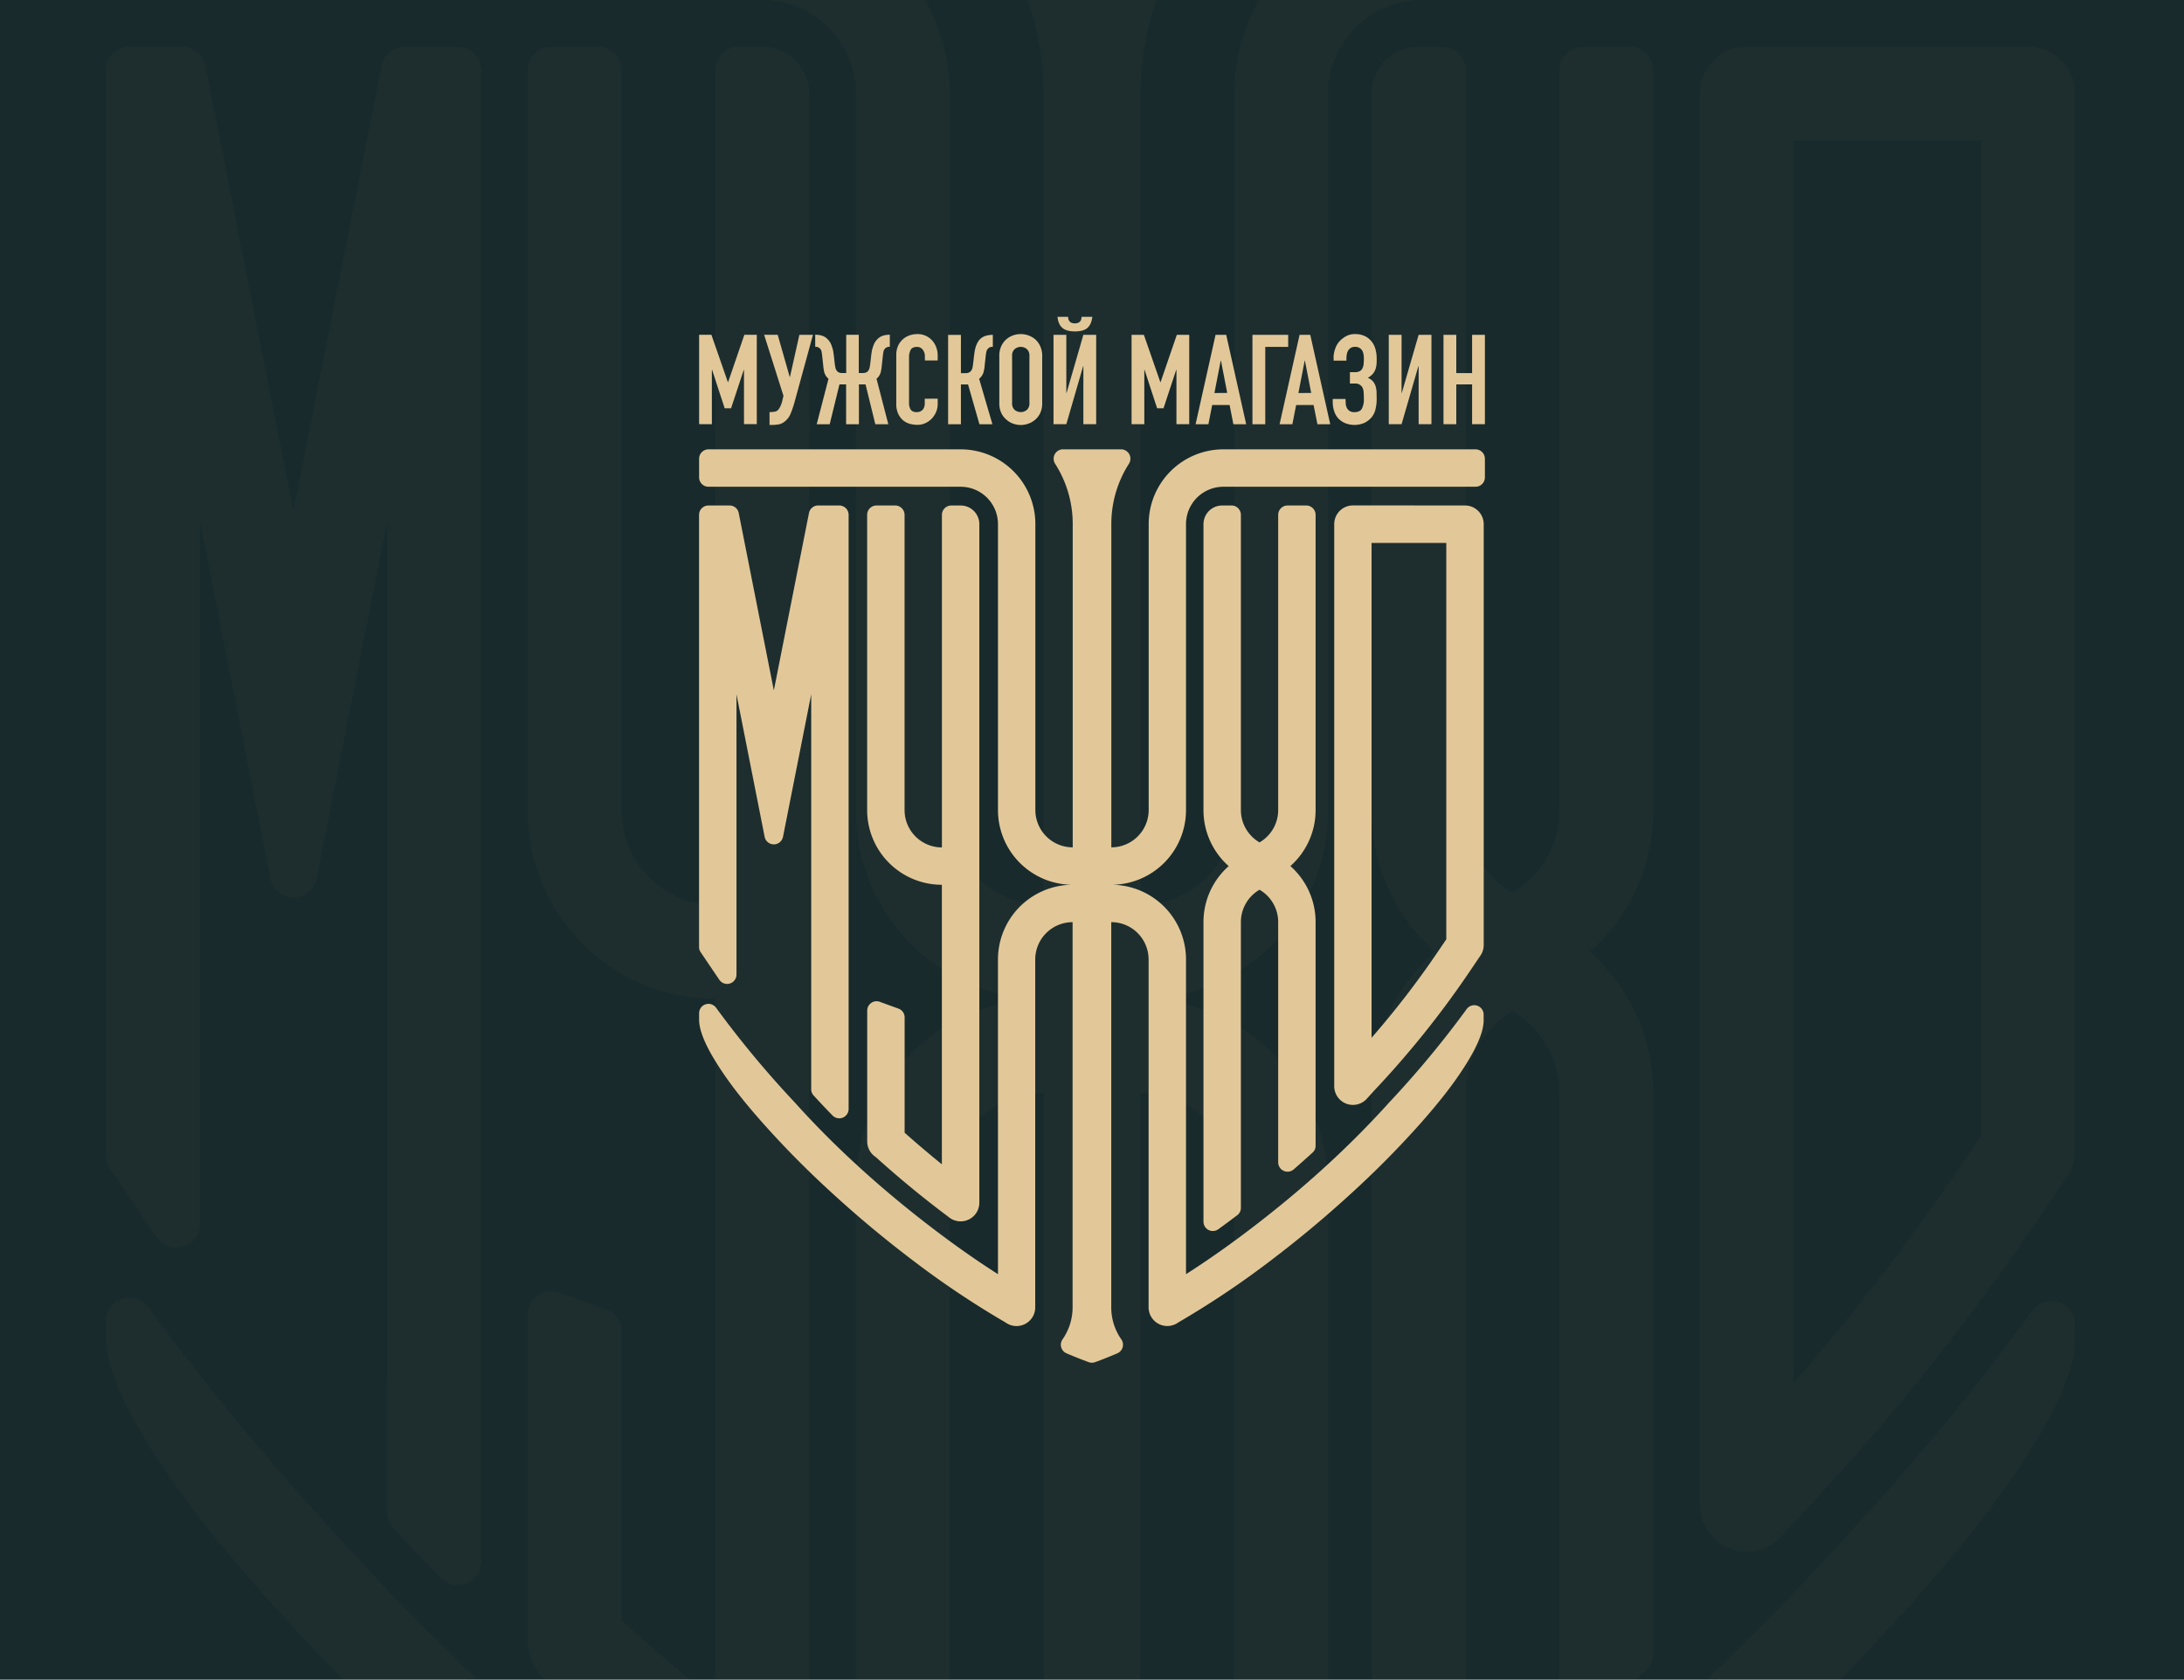
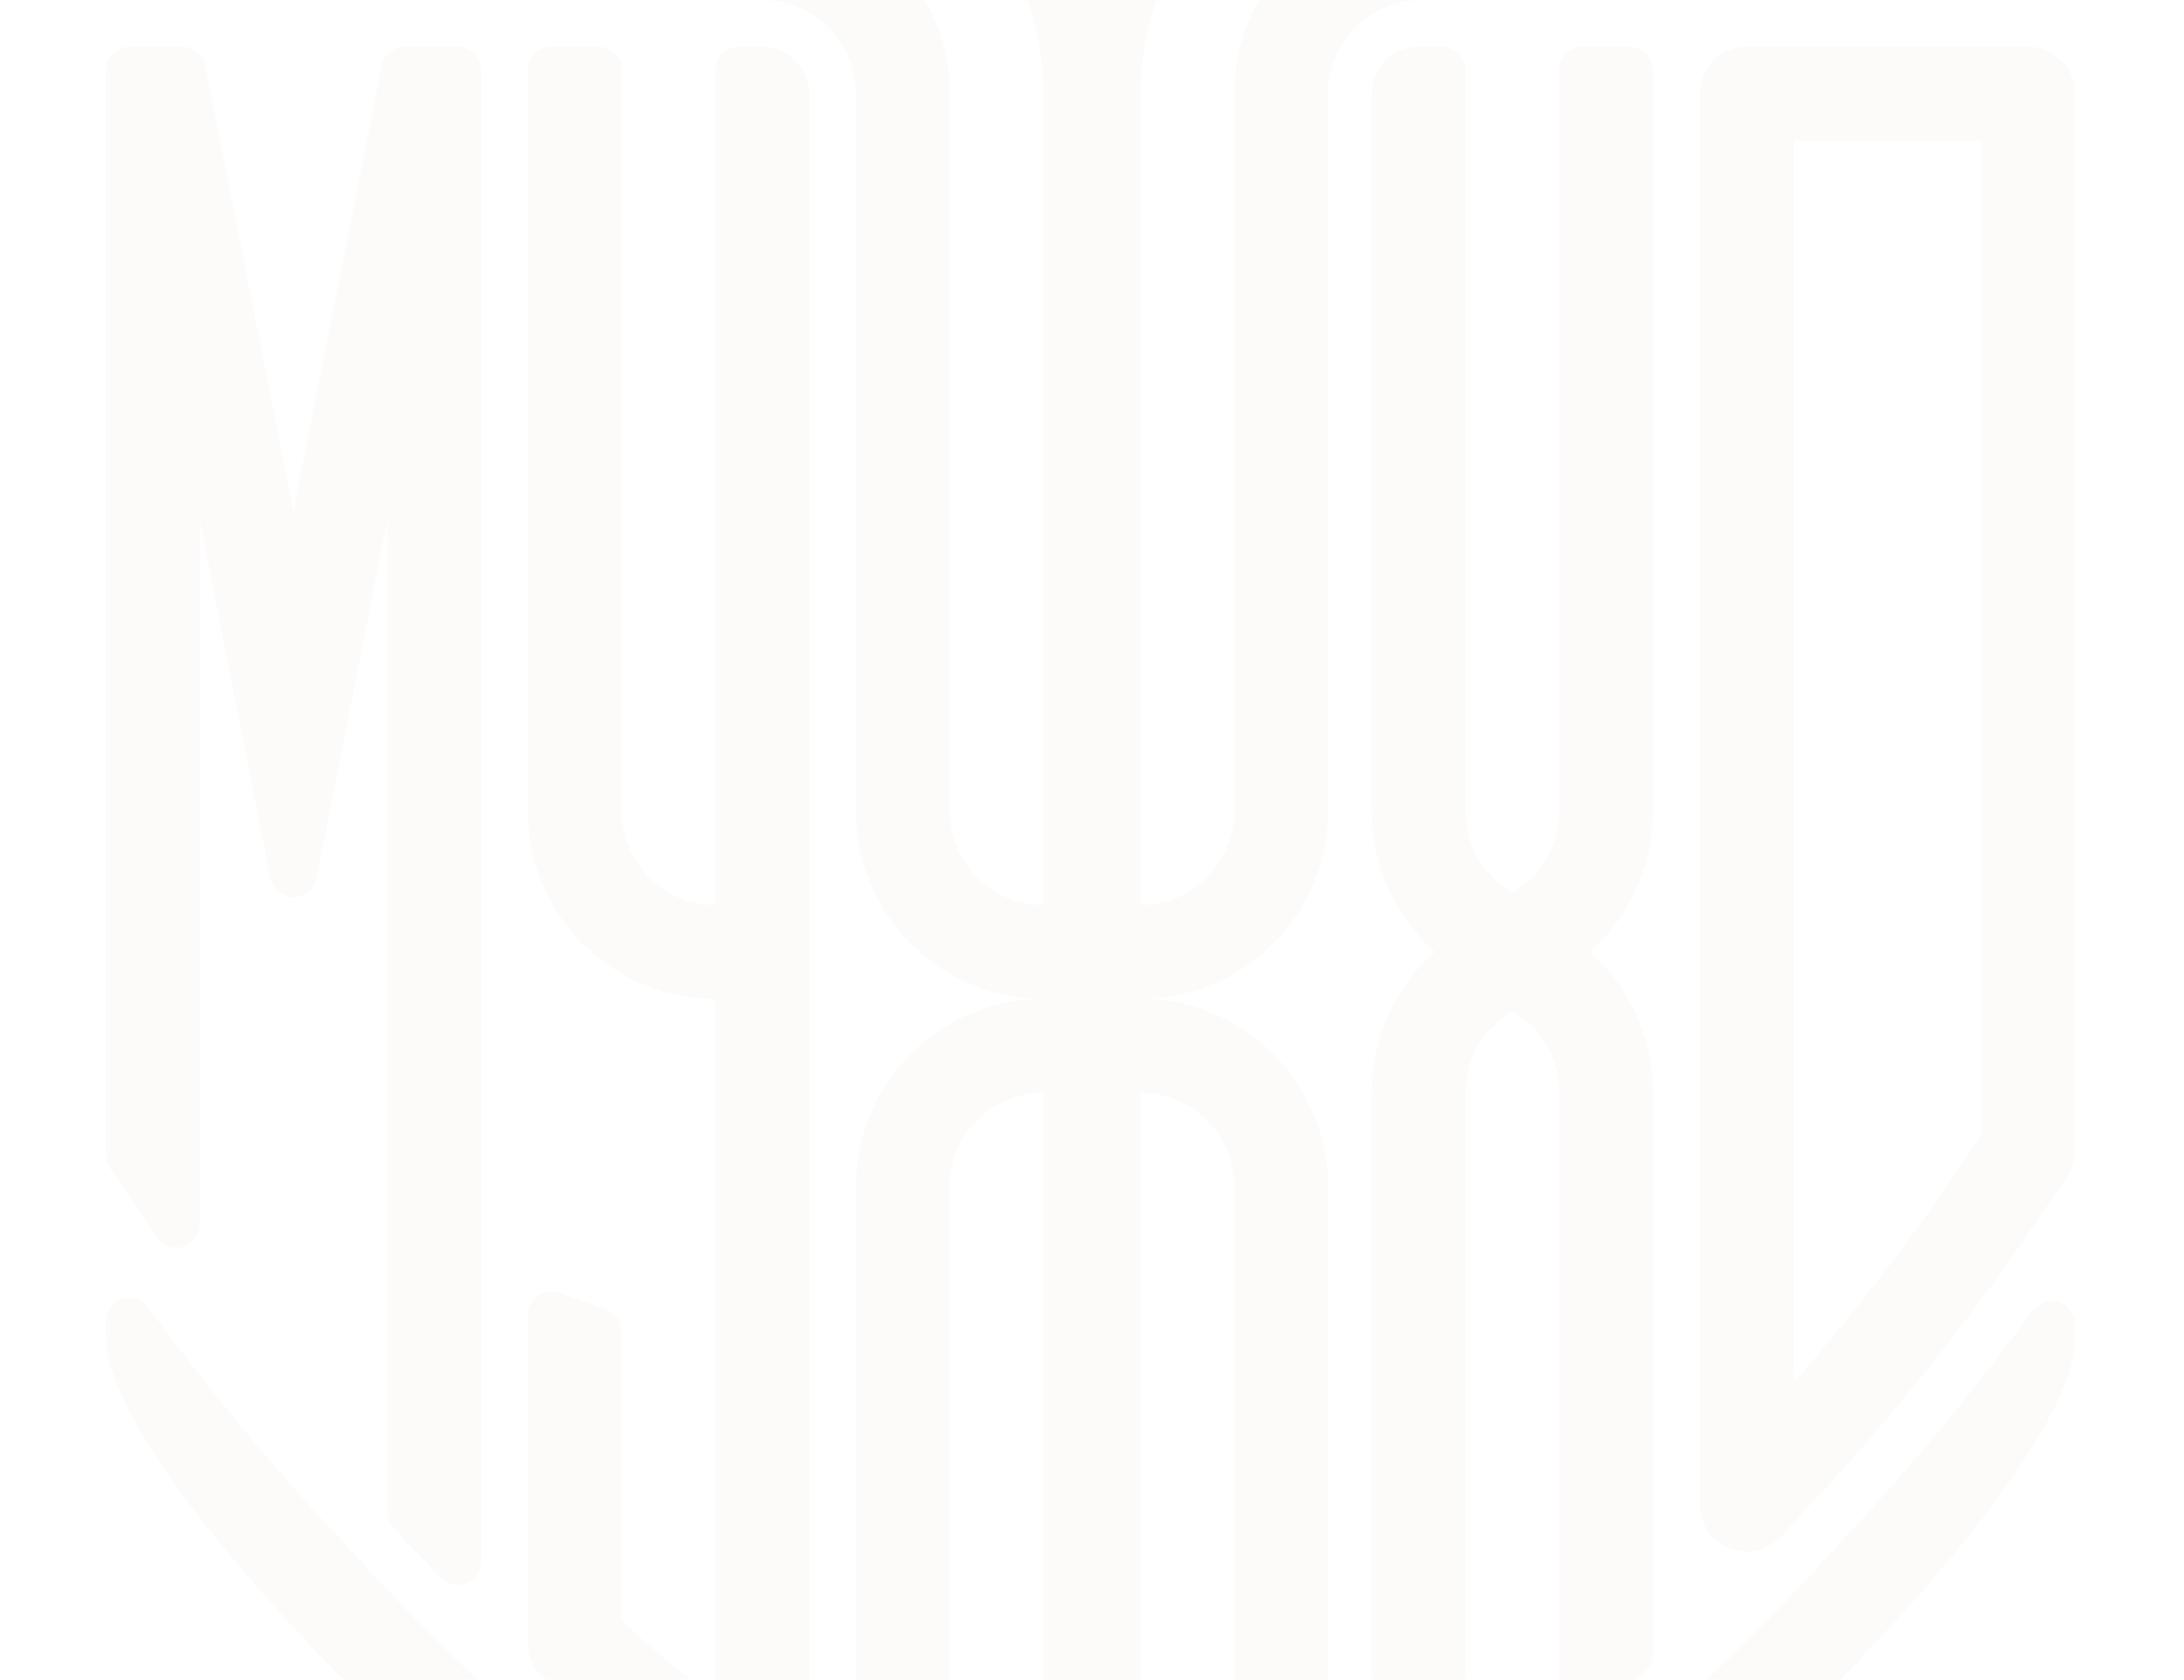
<svg xmlns="http://www.w3.org/2000/svg" viewBox="0 0 1344.45 1033.92">
  <defs>
    <style>.cls-1{fill:#182a2c;}.cls-2{fill:#c0ad89;opacity:0.04;}.cls-2,.cls-3{fill-rule:evenodd;}.cls-3{fill:#e2c899;}</style>
  </defs>
  <g id="Слой_2" data-name="Слой 2">
    <g id="Слой_1-2" data-name="Слой 1">
-       <rect class="cls-1" width="1344.45" height="1033.92" />
      <path class="cls-2" d="M469.24,0H569.31a115,115,0,0,1,15.42,57.68v441.7a57.73,57.73,0,0,0,57.64,57.72V57.68A173.23,173.23,0,0,0,632.52,0h79.41a173.22,173.22,0,0,0-9.84,57.68l0,499.38a57.69,57.69,0,0,0,57.68-57.68V57.68A115,115,0,0,1,775.14,0H875.21a57.68,57.68,0,0,0-57.68,57.68v441.7A115.36,115.36,0,0,1,702.2,614.78,115.48,115.48,0,0,1,817.53,730.26v303.66h-57.8V730.26a57.74,57.74,0,0,0-57.64-57.72v361.38H642.38l0-361.34a57.68,57.68,0,0,0-57.68,57.68v303.66H526.92V730.26a115.36,115.36,0,0,1,115.33-115.4A115.48,115.48,0,0,1,526.92,499.38V57.68A57.67,57.67,0,0,0,469.24,0Zm663.51,1033.92h-82.24c28.3-26.69,55.55-54.45,81.46-83.3l.2-.22a1511.66,1511.66,0,0,0,119-143.56,14.47,14.47,0,0,1,26.17,8.51v9.08c0,20.94-15.46,48.79-26.42,66.46-20.58,33.14-45.73,63.92-71.55,93.09q-22.65,25.59-46.67,49.94Zm-125.64,0q2.92-2.64,5.83-5.3a14,14,0,0,0,4.7-10.68V672.42a115.21,115.21,0,0,0-39-86.52,115.21,115.21,0,0,0,39-86.52V43.25a14.5,14.5,0,0,0-14.47-14.47H974.31a14.5,14.5,0,0,0-14.47,14.47V499.38a57.67,57.67,0,0,1-28.82,50,57.67,57.67,0,0,1-28.82-50V43.25a14.5,14.5,0,0,0-14.47-14.47H873.3a28.9,28.9,0,0,0-28.91,28.9v441.7a115.22,115.22,0,0,0,39,86.52,115.22,115.22,0,0,0-39,86.52v361.5H902.2V672.42A57.69,57.69,0,0,1,931,622.47a57.67,57.67,0,0,1,28.82,49.95v361.5Zm-509,0V57.68a28.9,28.9,0,0,0-28.9-28.9H454.81a14.5,14.5,0,0,0-14.47,14.47V557.1a57.74,57.74,0,0,1-57.64-57.72V43.25a14.5,14.5,0,0,0-14.47-14.47H339.37a14.5,14.5,0,0,0-14.48,14.47V499.38A115.49,115.49,0,0,0,440.38,614.86l0,419.06Zm-73.5,0H335.85A29.5,29.5,0,0,1,331,1029a28.8,28.8,0,0,1-6.08-17.74v-202a14.48,14.48,0,0,1,19.43-13.6l28.86,10.51a14.26,14.26,0,0,1,9.52,13.6V997.81q20.63,18.42,41.94,36.11Zm-130.71,0H211.37q-24.93-25.26-48.5-51.8C137.13,953,112,922.36,91.51,889.33,80.59,871.76,65.14,844,65.14,823.16v-9.89a14.48,14.48,0,0,1,26.18-8.51A1545.33,1545.33,0,0,0,212.48,950.62l.2.21c25.84,28.77,53,56.47,81.25,83.09ZM1075.32,28.78a28.9,28.9,0,0,0-28.9,28.9V926.13a28.9,28.9,0,0,0,49.09,20.69,28.37,28.37,0,0,0,2-2.13q6.12-6.63,12.11-13.3l.2-.22.2-.21a1444,1444,0,0,0,143.51-178.84l18.21-26.9c.5-.67,1-1.35,1.4-2.06a28.78,28.78,0,0,0,4.27-15.14V57.68a28.9,28.9,0,0,0-28.9-28.9ZM180.63,314.63,126.37,40.44a14.36,14.36,0,0,0-14.2-11.66H79.62A14.5,14.5,0,0,0,65.14,43.25V710.94a13.9,13.9,0,0,0,2.49,8.11L90,752.12q3.26,4.83,6.58,9.63A14.47,14.47,0,0,0,123,753.53v-433l43.48,220.17a14.48,14.48,0,0,0,28.4,0l43.56-220.17-.08,610.15a14,14,0,0,0,3.8,9.78q14.34,15.66,29.18,30.85a14.47,14.47,0,0,0,24.83-10.11V43.25a14.51,14.51,0,0,0-14.48-14.47H249.09a14.35,14.35,0,0,0-14.2,11.66L180.63,314.63Zm923.61,536.55a1381.91,1381.91,0,0,0,101.44-131.52l13.91-20.5V86.58l-115.36,0Z" />
-       <path class="cls-3" d="M614.34,784.33V590.63a46,46,0,0,1,45.95-46,46,46,0,0,1-45.95-46v-176a23,23,0,0,0-23-23H436.13a5.78,5.78,0,0,1-5.77-5.76v-11.5a5.78,5.78,0,0,1,5.77-5.77H591.36a46,46,0,0,1,46,46v176a23,23,0,0,0,23,23v-199a68.71,68.71,0,0,0-10.84-37.13,5.77,5.77,0,0,1,4.86-8.88H690.1a5.77,5.77,0,0,1,4.86,8.88,68.71,68.71,0,0,0-10.84,37.13v199a23,23,0,0,0,23-23v-176a46,46,0,0,1,46-46H908.33a5.78,5.78,0,0,1,5.76,5.77v11.5a5.77,5.77,0,0,1-5.76,5.76H753.1a23,23,0,0,0-23,23v176a46,46,0,0,1-46,46,46,46,0,0,1,46,46v193.7c13.16-8.39,25.93-17.4,38.37-26.83,31.18-23.61,60.75-50,86.9-79.08l.08-.08a601.77,601.77,0,0,0,47.43-57.2,5.77,5.77,0,0,1,10.43,3.39v3.62c0,8.34-6.16,19.44-10.53,26.47-8.2,13.21-18.22,25.47-28.51,37.09a576.75,576.75,0,0,1-41.86,42.35q-24.28,22.31-50.62,42.24a549.84,549.84,0,0,1-56.45,37.75,10.81,10.81,0,0,1-2.14,1.23,11.51,11.51,0,0,1-16.13-10.55V590.63a23,23,0,0,0-23-23V804.73a34.36,34.36,0,0,0,6.2,19.73,5.77,5.77,0,0,1-2.45,8.6q-6.76,2.9-13.67,5.43a5.57,5.57,0,0,1-3.94,0q-6.91-2.52-13.67-5.43a5.77,5.77,0,0,1-2.45-8.6,34.43,34.43,0,0,0,6.19-19.73l0-237.08a23,23,0,0,0-23,23v214.1a11.51,11.51,0,0,1-16.14,10.55,11.41,11.41,0,0,1-2.14-1.23,552.3,552.3,0,0,1-57.61-38.63q-26.21-19.87-50.44-42.2A579.74,579.74,0,0,1,469.3,691c-10.26-11.58-20.25-23.81-28.43-37-4.36-7-10.51-18-10.51-26.36V623.7a5.77,5.77,0,0,1,10.43-3.39,615,615,0,0,0,48.27,58.11l.08.09c26.12,29.08,55.68,55.4,86.82,79,12.45,9.43,25.21,18.44,38.38,26.83Zm180-251.21a45.94,45.94,0,0,0,15.53-34.48V316.92a5.77,5.77,0,0,0-5.76-5.76h-11.5a5.78,5.78,0,0,0-5.77,5.76V498.64a23,23,0,0,1-11.48,19.91,23,23,0,0,1-11.48-19.91V316.92a5.78,5.78,0,0,0-5.77-5.76h-5.75a11.51,11.51,0,0,0-11.51,11.51v176a45.94,45.94,0,0,0,15.53,34.48,45.9,45.9,0,0,0-15.53,34.47V752a5.76,5.76,0,0,0,9.15,4.67q5.65-4.09,11.22-8.32l.39-.29a5.61,5.61,0,0,0,2.27-4.59V567.59a23,23,0,0,1,11.48-19.9,23,23,0,0,1,11.48,19.9v147.9a5.77,5.77,0,0,0,9.55,4.35q5.86-5.1,11.61-10.34a5.59,5.59,0,0,0,1.87-4.26V567.59a45.9,45.9,0,0,0-15.53-34.47Zm38.51-222a11.51,11.51,0,0,0-11.51,11.51v346a11.52,11.52,0,0,0,19.56,8.24c.27-.27.53-.56.78-.85,1.63-1.76,3.23-3.53,4.83-5.3l.08-.09.08-.08a575.1,575.1,0,0,0,57.17-71.25l7.26-10.72c.19-.26.38-.54.55-.82a11.49,11.49,0,0,0,1.71-6V322.67a11.51,11.51,0,0,0-11.52-11.51ZM556.88,697.22V626.28a5.69,5.69,0,0,0-3.8-5.42l-11.49-4.18a5.76,5.76,0,0,0-7.74,5.42v80.48a11.46,11.46,0,0,0,2.42,7.07,11.68,11.68,0,0,0,2.94,2.67q21,19,43.67,36c.3.23.6.46.91.68a10.12,10.12,0,0,0,1.33,1,11.52,11.52,0,0,0,17.75-9.68V322.67a11.51,11.51,0,0,0-11.51-11.51h-5.75a5.78,5.78,0,0,0-5.77,5.76V521.64a23,23,0,0,1-23-23V316.92a5.78,5.78,0,0,0-5.77-5.76h-11.5a5.77,5.77,0,0,0-5.76,5.76V498.64a46,46,0,0,0,46,46l0,172.07q-11.76-9.51-23-19.51ZM476.37,425,454.75,315.8a5.71,5.71,0,0,0-5.65-4.64h-13a5.78,5.78,0,0,0-5.77,5.76v266a5.53,5.53,0,0,0,1,3.23l8.91,13.18,2.62,3.84a5.76,5.76,0,0,0,10.51-3.28V427.39l17.33,87.71a5.76,5.76,0,0,0,11.31,0l17.36-87.71,0,243.09a5.55,5.55,0,0,0,1.52,3.89q5.7,6.24,11.62,12.29a5.76,5.76,0,0,0,9.89-4V316.92a5.77,5.77,0,0,0-5.76-5.76h-13A5.71,5.71,0,0,0,498,315.8L476.37,425Zm368,213.76a550.78,550.78,0,0,0,40.42-52.39l5.54-8.17v-244l-46,0V638.8Zm-414-377.67v-55h7.57l10.12,29.13h.16l10-29.13h7.65v55H458V227.67h-.15l-7.81,23.64h-3.94l-7.72-23.64h-.16v33.46Zm43.89-7.42a15.75,15.75,0,0,0,2.47-.23,3.84,3.84,0,0,0,2.16-1,8.64,8.64,0,0,0,1.35-2,17,17,0,0,0,1.36-3.82l.69-3-11.9-37.55h8.35L486.14,232h.16l5.79-25.88h8.35L489,247.92a60.73,60.73,0,0,1-2.31,6.72,11.67,11.67,0,0,1-3.48,4.71,8.24,8.24,0,0,1-3.9,1.89,26.26,26.26,0,0,1-4.52.35h-1.08v-7.88Zm46.51-47.59h7.88v23.56H531a5.34,5.34,0,0,0,2.2-.38,3.33,3.33,0,0,0,1.31-1.09,4.49,4.49,0,0,0,.73-1.58,16,16,0,0,0,.39-2l.77-6.57c0-.2.12-.63.2-1.27a13,13,0,0,1,.46-2.16c.23-.8.53-1.65.89-2.55a8.49,8.49,0,0,1,1.47-2.44,8.83,8.83,0,0,1,3.59-2.78,12.87,12.87,0,0,1,4.67-.77h.08v7.41h-.15a4.36,4.36,0,0,0-1.59.28,3.38,3.38,0,0,0-1.35,1,3.55,3.55,0,0,0-.81,1.7c-.13.67-.25,1.42-.35,2.24l-.69,6.41c-.06.67-.13,1.32-.24,1.94s-.2,1.12-.3,1.66a5.51,5.51,0,0,1-.39,1.27,7.38,7.38,0,0,1-2.32,3.17l7.26,28h-8l-6-24.49h-4.09v24.49h-7.88V236.64h-4.1l-6,24.49h-8l7.26-28a7.37,7.37,0,0,1-2.31-3.17,4.67,4.67,0,0,1-.39-1.27c-.1-.54-.21-1.1-.31-1.66s-.18-1.27-.23-1.94l-.7-6.41c-.1-.82-.22-1.57-.34-2.24a3.48,3.48,0,0,0-.82-1.7,3.38,3.38,0,0,0-1.35-1,4.34,4.34,0,0,0-1.58-.28h-.16v-7.41h.08a13,13,0,0,1,4.68.77,8.83,8.83,0,0,1,3.59,2.78,8.72,8.72,0,0,1,1.47,2.44,26.85,26.85,0,0,1,.88,2.55,13.06,13.06,0,0,1,.47,2.16,11.34,11.34,0,0,0,.19,1.27l.77,6.57c.11.72.24,1.38.39,2a4.67,4.67,0,0,0,.73,1.58,3.43,3.43,0,0,0,1.32,1.09,5.3,5.3,0,0,0,2.2.38h2.32V206.12Zm56.47,39.32v3.4a12.32,12.32,0,0,1-1,4.83,13.43,13.43,0,0,1-2.67,4.06,13,13,0,0,1-4,2.82,11.67,11.67,0,0,1-4.9,1,17.68,17.68,0,0,1-4.56-.62,10.67,10.67,0,0,1-4.17-2.16,11.83,11.83,0,0,1-3-4,14.07,14.07,0,0,1-1.2-6.22V218.33a13.39,13.39,0,0,1,.93-5,11.72,11.72,0,0,1,2.62-4,12.16,12.16,0,0,1,4.06-2.67,13.69,13.69,0,0,1,5.21-1,11.91,11.91,0,0,1,9,3.64,12.77,12.77,0,0,1,2.67,4.21,14.26,14.26,0,0,1,1,5.29v3.09h-7.88v-2.63a6.33,6.33,0,0,0-1.31-4,4.25,4.25,0,0,0-3.55-1.71c-2,0-3.26.61-3.9,1.82a9.65,9.65,0,0,0-1,4.6v28.12a7.32,7.32,0,0,0,1,4q1.05,1.62,3.75,1.62a5.74,5.74,0,0,0,1.66-.27,5,5,0,0,0,1.66-.89,4.64,4.64,0,0,0,1.16-1.7,6.85,6.85,0,0,0,.46-2.7v-2.71Zm33.92-31.91a4.78,4.78,0,0,0-1.78.28,3.48,3.48,0,0,0-1.31,1,3.9,3.9,0,0,0-.85,1.7c-.15.67-.28,1.42-.38,2.24l-.7,6.41c0,.67-.13,1.29-.23,1.86s-.21,1-.31,1.58a5.58,5.58,0,0,1-.46,1.43,8,8,0,0,1-1.13,1.89,7.32,7.32,0,0,1-1.27,1.28l8.19,28h-8l-7-24.49h-4.4v24.49h-7.88v-55h7.88v23.56h2.62a5.66,5.66,0,0,0,2.25-.38,3.66,3.66,0,0,0,1.39-1.09,4.39,4.39,0,0,0,.77-1.58,18.18,18.18,0,0,0,.38-2l.78-6.57c0-.2.11-.63.19-1.27a17.94,17.94,0,0,1,.43-2.2,16.22,16.22,0,0,1,.85-2.55,11.65,11.65,0,0,1,1.39-2.48,8.25,8.25,0,0,1,3.59-2.66,14,14,0,0,1,5-.81v7.41Zm4,5.57a14.07,14.07,0,0,1,1.16-5.87,12.31,12.31,0,0,1,3.09-4.25,13.12,13.12,0,0,1,4.21-2.48A14,14,0,0,1,637.42,209a12.8,12.8,0,0,1,3,4.25,13.92,13.92,0,0,1,1.16,5.87v29.05a13.82,13.82,0,0,1-1.16,5.95,12.22,12.22,0,0,1-3,4.09,13.06,13.06,0,0,1-4.29,2.55,13.7,13.7,0,0,1-9.5,0,12.14,12.14,0,0,1-4.21-2.55,11.78,11.78,0,0,1-3.09-4.09,14,14,0,0,1-1.16-5.95V219.1Zm7.88,29.05a5.26,5.26,0,0,0,1.58,4.21,5.88,5.88,0,0,0,7.5,0,5.26,5.26,0,0,0,1.58-4.21V219.1a5.25,5.25,0,0,0-1.58-4.21,5.85,5.85,0,0,0-7.5,0,5.25,5.25,0,0,0-1.58,4.21v29.05Zm43.88,13v-35.7h-.15l-10.35,35.7h-7.88v-55h7.88v35.77h.15l10.35-35.77h7.88v55Zm-9.42-66.06c0,.31.1.68.15,1.12a2.94,2.94,0,0,0,.51,1.31,3.45,3.45,0,0,0,1.23,1.12,5.77,5.77,0,0,0,4.56,0,3.57,3.57,0,0,0,1.24-1.12,3,3,0,0,0,.5-1.31c0-.44.1-.81.15-1.12h6.57q-.54,4.63-3,6.8T661.68,204q-5.17,0-7.69-2.16t-3-6.8Zm39.09,66.06v-55h7.57l10.13,29.13h.15l10-29.13h7.65v55h-7.88V227.67h-.15l-7.81,23.64h-3.94l-7.72-23.64h-.16v33.46Zm58.88-19.24L751.61,222h-.15l-3.87,19.93ZM736,261.13l12.28-55h6.57l12.28,55h-7.88l-2.32-11.82H746.2l-2.31,11.82Zm35,0v-55h22v7.41H778.88v47.6Zm36.16-19.24L803.3,222h-.15l-3.87,19.93Zm-19.47,19.24h7.88l2.32-11.82h10.74L811,261.13h7.88l-12.29-55H800l-12.29,55ZM820.91,220a17.19,17.19,0,0,1,1-5.25,12.89,12.89,0,0,1,3-5,16.13,16.13,0,0,1,4-2.94,11.17,11.17,0,0,1,5.18-1.16,13.79,13.79,0,0,1,6,1.2,11.71,11.71,0,0,1,4.13,3.21,12.41,12.41,0,0,1,2.47,4.79,21.62,21.62,0,0,1,.78,5.87c0,1,0,2.07-.08,3.13a12.62,12.62,0,0,1-.58,3.17,9.41,9.41,0,0,1-1.62,3,10.75,10.75,0,0,1-3.21,2.55,8,8,0,0,1,3.21,2.2,8.75,8.75,0,0,1,1.62,3,14.51,14.51,0,0,1,.58,3.63c0,1.31.08,2.66.08,4.05a27.32,27.32,0,0,1-.74,6.49,12.13,12.13,0,0,1-2.43,5,13.81,13.81,0,0,1-4.29,3.32,15.48,15.48,0,0,1-11.71.31,12.9,12.9,0,0,1-4.25-2.78,11.58,11.58,0,0,1-2.7-4.56,17.49,17.49,0,0,1-.93-5.57V245.6h7.88l.08,2.16a8.52,8.52,0,0,0,.27,2.13,5.66,5.66,0,0,0,.89,1.89,4.68,4.68,0,0,0,1.62,1.39,5.35,5.35,0,0,0,2.55.54q3.48,0,4.68-2.2a12.6,12.6,0,0,0,1.2-6c0-1.44-.06-2.79-.16-4.06a7.2,7.2,0,0,0-.77-3A4.92,4.92,0,0,0,834,236.1h-3v-7h3.24a6.15,6.15,0,0,0,2.63-.54,4,4,0,0,0,1.85-1.85,7.66,7.66,0,0,0,.74-2.94c.08-1.13.12-2.14.12-3a15.79,15.79,0,0,0-.24-2.75,6.5,6.5,0,0,0-.85-2.35,5,5,0,0,0-1.66-1.55,5.16,5.16,0,0,0-2.66-.62,5,5,0,0,0-2.44.55,4.83,4.83,0,0,0-1.58,1.39,6,6,0,0,0-1,2.39,14.26,14.26,0,0,0-.3,2.86V222h-7.89V220Zm52.39,41.11v-35.7h-.16l-10.35,35.7h-7.88v-55h7.88v35.77h.15l10.36-35.77h7.88v55Zm15.3,0v-55h7.88v23.56h9.73V206.12h7.88v55h-7.88V236.64h-9.73v24.49Z" />
    </g>
  </g>
</svg>